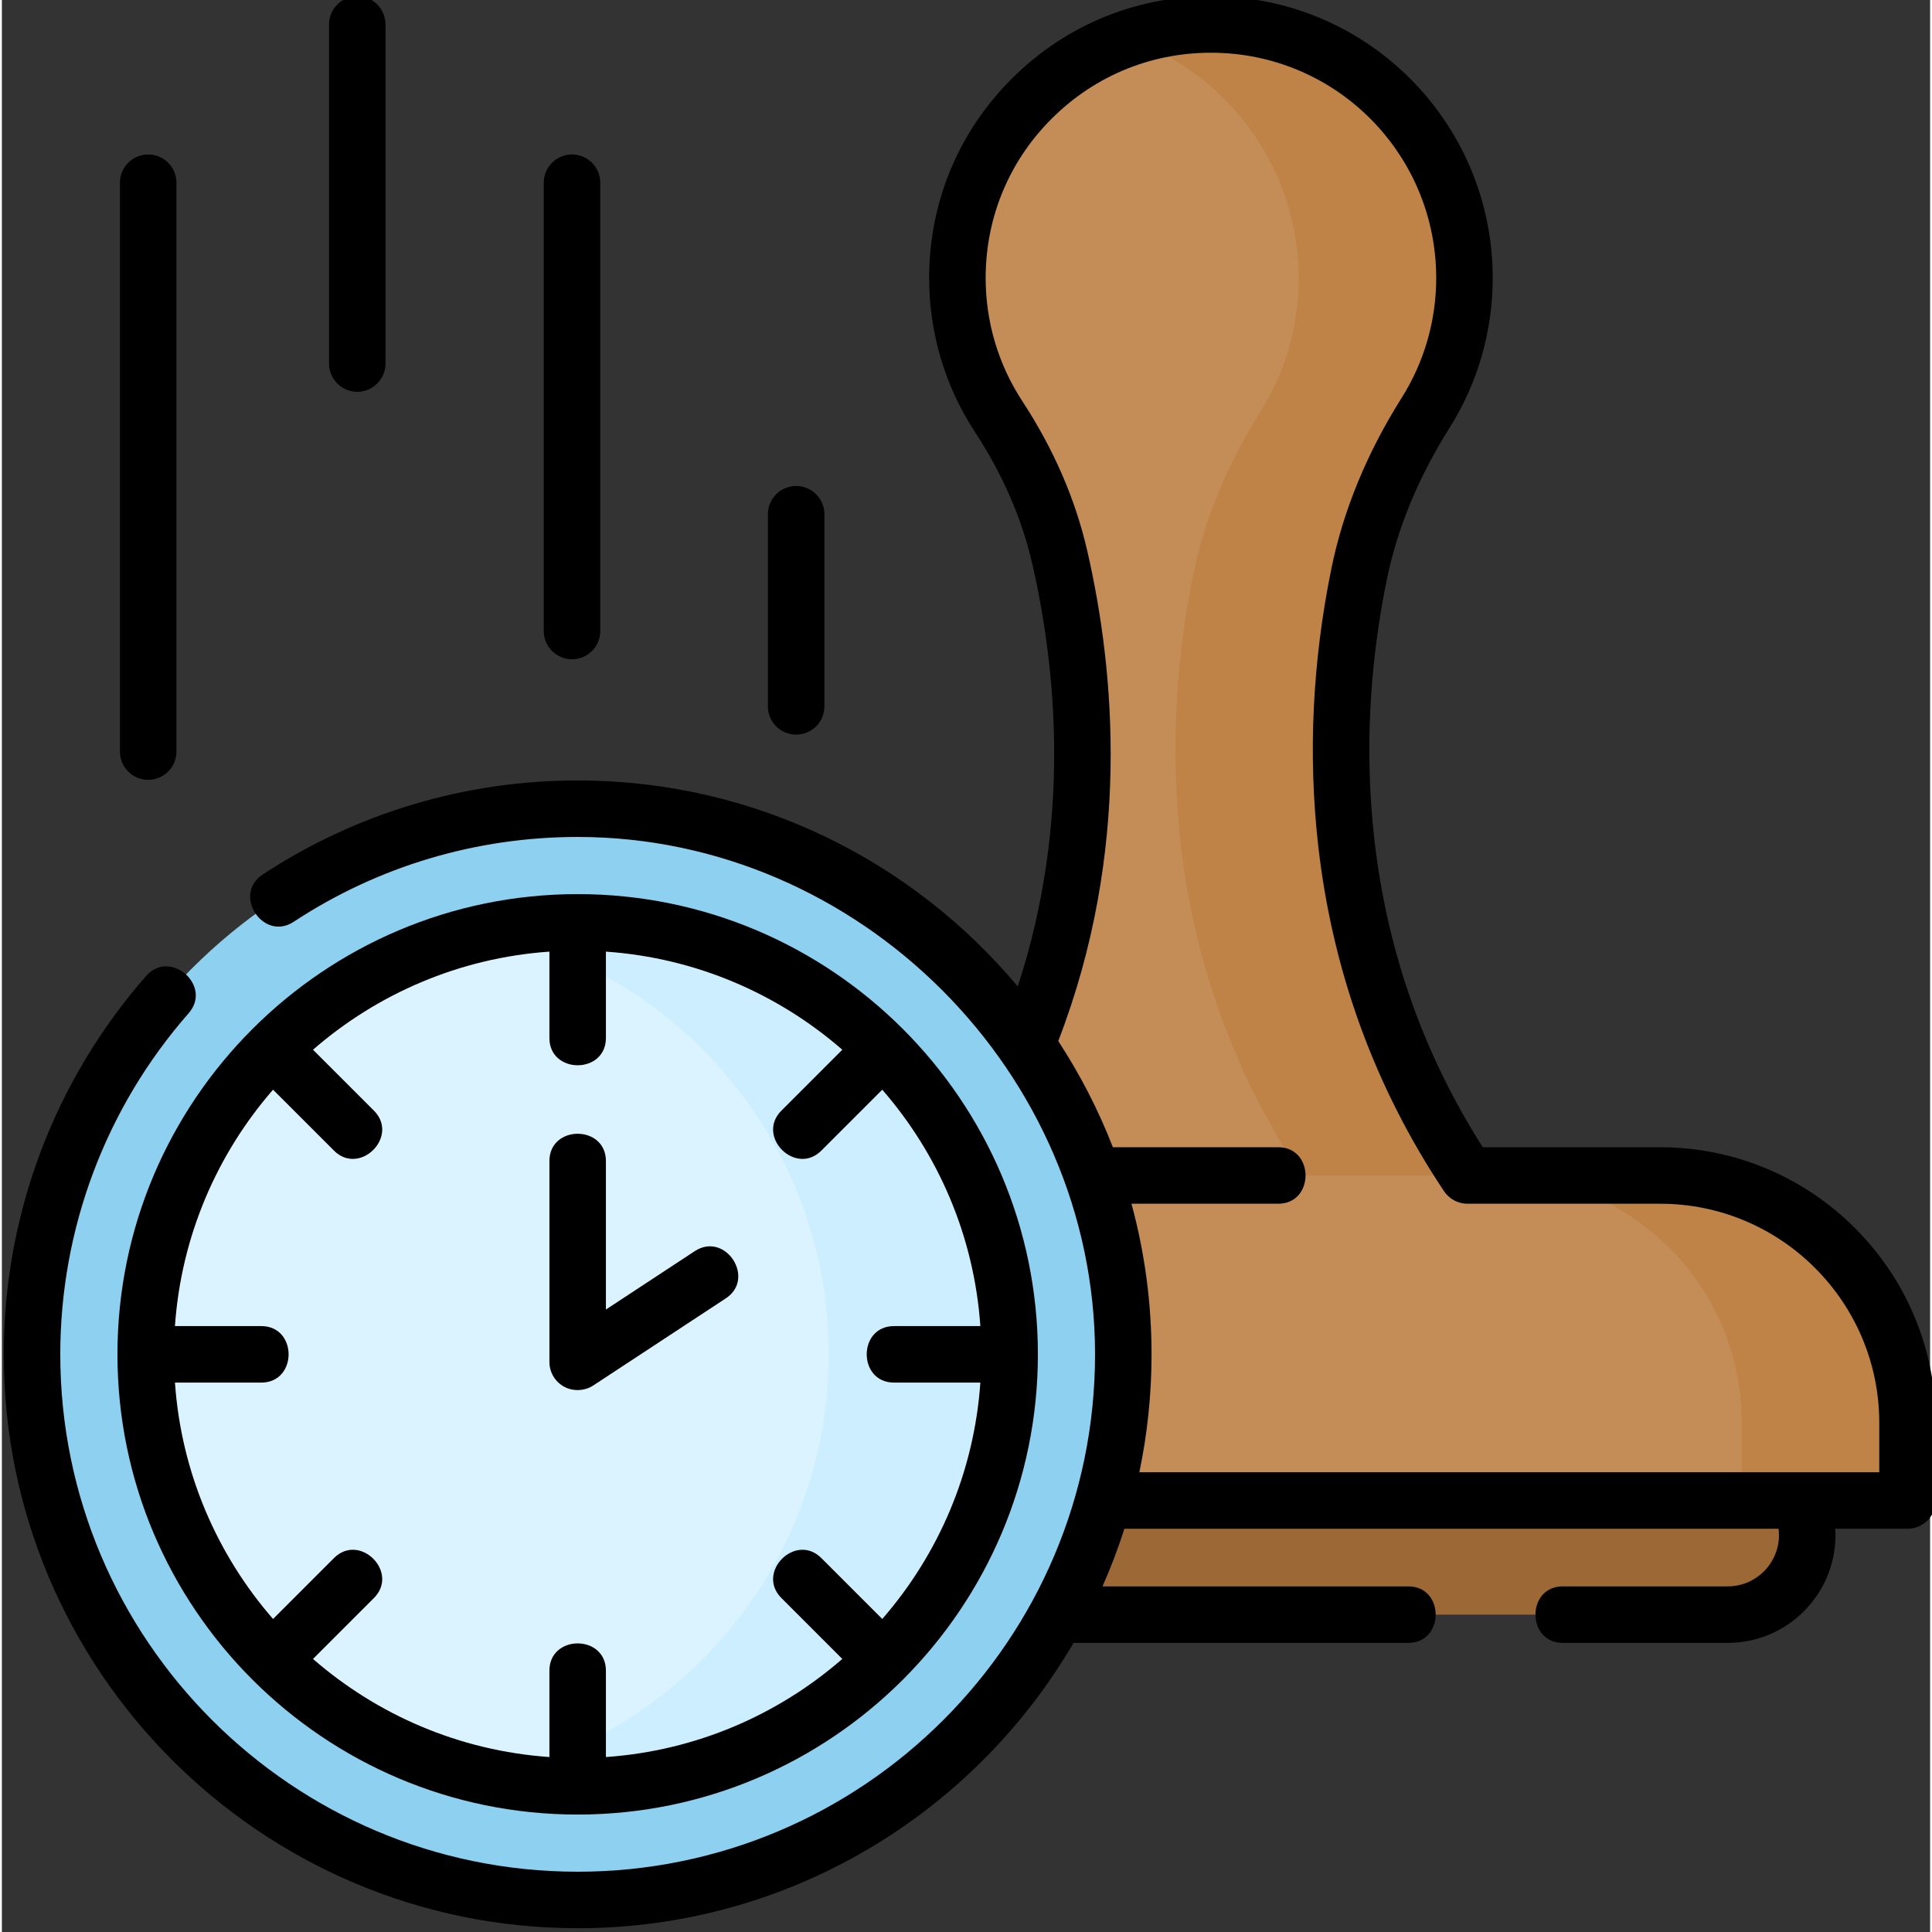
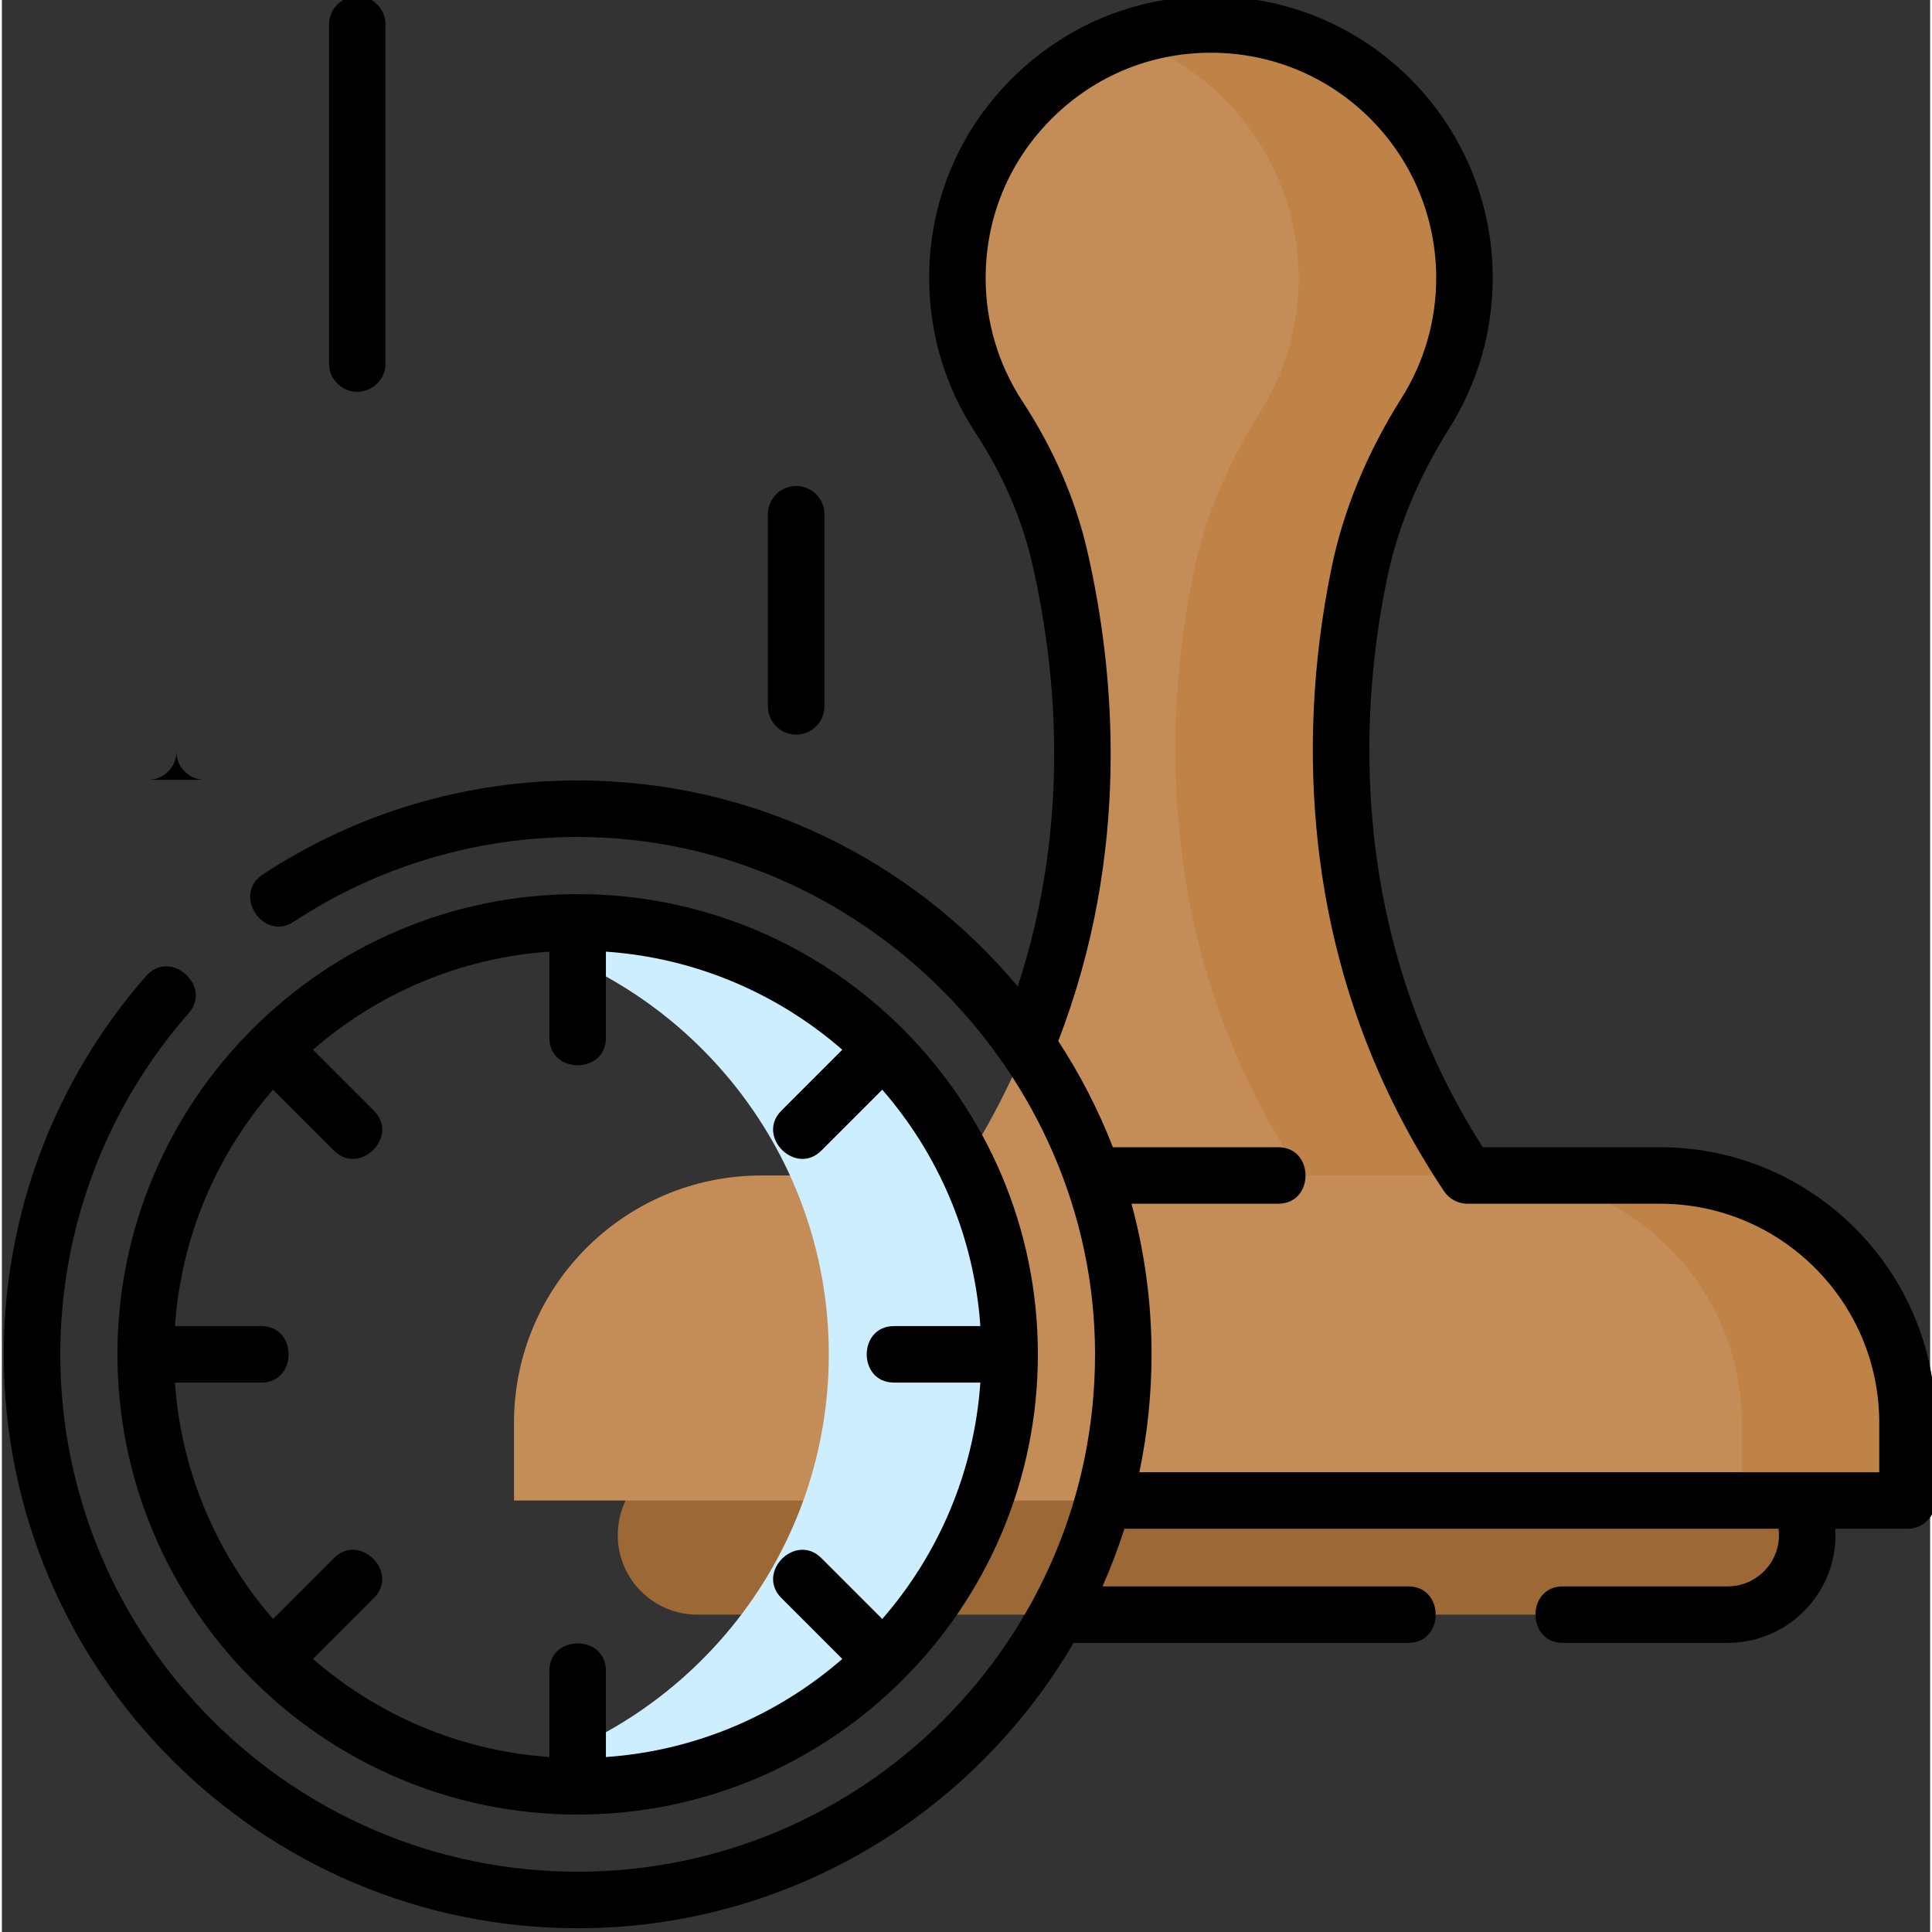
<svg xmlns="http://www.w3.org/2000/svg" height="511pt" viewBox="0 1 511 511.999" width="511pt">
  <rect x="0" y="1" width="511" height="511.999" fill="#333333" stroke="none" />
  <path d="m457.359 428.895h-273.07c-11.641 0-21.074-9.438-21.074-21.078s9.434-21.074 21.074-21.074h273.07c11.641 0 21.074 9.434 21.074 21.074.004 11.641-9.434 21.078-21.074 21.078zm0 0" fill="#9c6836" />
  <path d="m439.469 312.516h-51.07c-39.871-59.785-36.219-122.574-28.746-159.266 3.105-15.258 9.324-29.645 17.633-42.816 6.547-10.383 10.332-22.68 10.312-35.867-.059-35.484-28.156-65.137-63.594-66.984-38.738-2.02-70.785 28.797-70.785 67.094 0 13.559 4.023 26.168 10.93 36.723 7.473 11.41 13.117 23.91 16.176 37.199 8.254 35.859 14.344 101.523-27.262 163.918h-51.801c-36.199 0-65.543 29.344-65.543 65.543v20.594h369.289v-20.594c0-36.199-29.344-65.543-65.539-65.543zm0 0" fill="#c48d58" />
  <path d="m343.668 74.566c.023 13.188-3.766 25.484-10.312 35.867-8.305 13.172-14.523 27.559-17.633 42.816-7.473 36.691-11.125 99.48 28.75 159.266h43.926c-39.871-59.785-36.219-122.574-28.746-159.266 3.105-15.258 9.324-29.648 17.633-42.816 6.547-10.383 10.332-22.68 10.312-35.867-.059-35.484-28.152-65.137-63.59-66.984-8.996-.469-17.621.852-25.574 3.605 26.312 9.156 45.188 34.305 45.234 63.379zm0 0" fill="#bf8247" />
  <path d="m439.469 312.516h-43.93c36.199 0 65.543 29.344 65.543 65.543v20.594h43.926v-20.594c0-36.199-29.344-65.543-65.539-65.543zm0 0" fill="#bf8247" />
-   <path d="m297.188 359.91c0 79.863-64.742 144.602-144.602 144.602-79.859 0-144.598-64.738-144.598-144.602 0-79.859 64.738-144.598 144.598-144.598 79.859 0 144.602 64.738 144.602 144.598zm0 0" fill="#8dd0f0" />
-   <path d="m152.586 474.387c-63.121 0-114.473-51.355-114.473-114.477 0-63.117 51.352-114.473 114.473-114.473 63.121 0 114.477 51.355 114.477 114.473 0 63.121-51.355 114.477-114.477 114.477zm0 0" fill="#dbf3ff" />
  <path d="m152.586 245.438c-8.215 0-16.23.879-23.961 2.531 51.656 11.043 90.516 57.039 90.516 111.941 0 54.906-38.859 100.902-90.516 111.945 7.73 1.652 15.746 2.531 23.961 2.531 63.121 0 114.477-51.355 114.477-114.477s-51.355-114.473-114.477-114.473zm0 0" fill="#cef" />
  <path d="m439.469 305.031h-47.016c-15.742-24.68-25.406-52.125-28.742-81.648-2.531-22.422-1.43-45.516 3.277-68.637 2.785-13.668 8.379-27.234 16.629-40.316 7.527-11.93 11.492-25.719 11.469-39.871-.062-39.688-31.113-72.391-70.688-74.453-20.73-1.082-40.395 6.168-55.391 20.406-15.008 14.246-23.273 33.48-23.273 54.168 0 14.559 4.203 28.676 12.152 40.82 7.301 11.156 12.398 22.855 15.145 34.781 6.391 27.766 10.438 68.711-3.816 112.141-27.918-33.348-69.836-54.594-116.629-54.594-29.812 0-58.68 8.625-83.484 24.941-8.07 5.309.164 17.824 8.23 12.512 22.352-14.707 48.375-22.48 75.254-22.48 74.723 0 137.113 62.512 137.113 137.113 0 75.605-61.508 137.109-137.113 137.109-75.602 0-137.109-61.508-137.109-137.113 0-33.301 12.082-65.406 34.023-90.402 6.371-7.262-4.887-17.141-11.258-9.879-24.34 27.73-37.742 63.344-37.742 100.281 0 83.863 68.227 152.09 152.086 152.09 56 0 105.023-30.43 131.418-75.621h88.723c9.656 0 9.656-14.973 0-14.973h-81.055c2.199-4.957 4.141-10.051 5.809-15.266h173.355c.07.551.113 1.109.113 1.676 0 7.492-6.098 13.59-13.59 13.59h-43.699c-9.66 0-9.66 14.973 0 14.973h43.699c15.75 0 28.566-12.812 28.566-28.562 0-.562-.023-1.121-.055-1.676h19.137c4.137 0 7.488-3.352 7.488-7.488v-20.594c0-40.27-32.758-73.027-73.027-73.027zm58.055 86.133h-196.086c2.117-10.09 3.234-20.543 3.234-31.254 0-13.805-1.859-27.184-5.32-39.906h38.883c9.66 0 9.66-14.977 0-14.977h-43.812c-3.852-9.922-8.723-19.348-14.473-28.141 19.402-50.277 14.984-98.211 7.672-129.969-3.141-13.652-8.93-26.984-17.203-39.621-6.352-9.703-9.711-20.98-9.711-32.621 0-16.535 6.609-31.918 18.609-43.305 11.988-11.383 27.738-17.176 44.301-16.312 31.629 1.648 56.441 27.793 56.492 59.52.02 11.316-3.148 22.332-9.156 31.859-9.223 14.621-15.492 29.867-18.637 45.316-5.023 24.66-6.195 49.324-3.484 73.309 3.758 33.25 14.977 64.07 33.34 91.609 1.387 2.082 3.727 3.332 6.23 3.332h51.066c32.012 0 58.055 26.043 58.055 58.055zm0 0" />
  <path d="m152.586 481.875c67.25 0 121.965-54.715 121.965-121.965s-54.715-121.961-121.965-121.961-121.961 54.711-121.961 121.961 54.711 121.965 121.961 121.965zm-83.848-129.449h-22.875c1.66-23.879 11.184-45.621 25.996-62.648l16.145 16.141c6.828 6.828 17.418-3.762 10.586-10.59l-16.141-16.141c17.031-14.812 38.773-24.336 62.648-25.996v22.875c0 9.656 14.977 9.656 14.977 0v-22.875c23.875 1.66 45.617 11.184 62.645 25.996l-16.137 16.141c-6.832 6.832 3.758 17.418 10.586 10.59l16.141-16.141c14.816 17.027 24.34 38.773 25.996 62.648h-22.871c-9.66 0-9.66 14.973 0 14.973h22.871c-1.656 23.879-11.18 45.621-25.996 62.648l-16.141-16.141c-6.828-6.828-17.418 3.762-10.586 10.59l16.137 16.141c-17.027 14.812-38.77 24.336-62.645 25.996v-22.875c0-9.656-14.977-9.656-14.977 0v22.875c-23.875-1.66-45.621-11.184-62.648-25.996l16.141-16.141c6.832-6.832-3.758-17.418-10.586-10.59l-16.141 16.141c-14.816-17.027-24.34-38.77-25.996-62.645h22.871c9.66-.004 9.66-14.977 0-14.977zm0 0" />
-   <path d="m149.031 368.512c2.367 1.277 5.441 1.129 7.668-.332l35.145-23.098c8.074-5.305-.152-17.816-8.223-12.516l-23.547 15.473v-39.34c0-9.656-14.973-9.656-14.973 0v53.223c-.004 2.75 1.508 5.281 3.93 6.59zm0 0" />
  <path d="m94.184 104.828c4.133 0 7.484-3.352 7.484-7.488v-89.852c0-4.137-3.352-7.488-7.484-7.488-4.137 0-7.488 3.352-7.488 7.488v89.852c0 4.137 3.352 7.488 7.488 7.488zm0 0" />
-   <path d="m151.09 175.715c4.133 0 7.488-3.352 7.488-7.488v-118.809c0-4.133-3.355-7.484-7.488-7.484-4.137 0-7.488 3.352-7.488 7.484v118.809c0 4.137 3.352 7.488 7.488 7.488zm0 0" />
-   <path d="m38.773 207.66c4.133 0 7.488-3.352 7.488-7.488v-150.754c0-4.133-3.355-7.484-7.488-7.484-4.137 0-7.488 3.352-7.488 7.484v150.754c0 4.137 3.352 7.488 7.488 7.488zm0 0" />
+   <path d="m38.773 207.66c4.133 0 7.488-3.352 7.488-7.488v-150.754v150.754c0 4.137 3.352 7.488 7.488 7.488zm0 0" />
  <path d="m210.492 195.68c4.133 0 7.488-3.352 7.488-7.488v-50.914c0-4.137-3.355-7.488-7.488-7.488-4.137 0-7.488 3.352-7.488 7.488v50.914c0 4.137 3.352 7.488 7.488 7.488zm0 0" />
</svg>